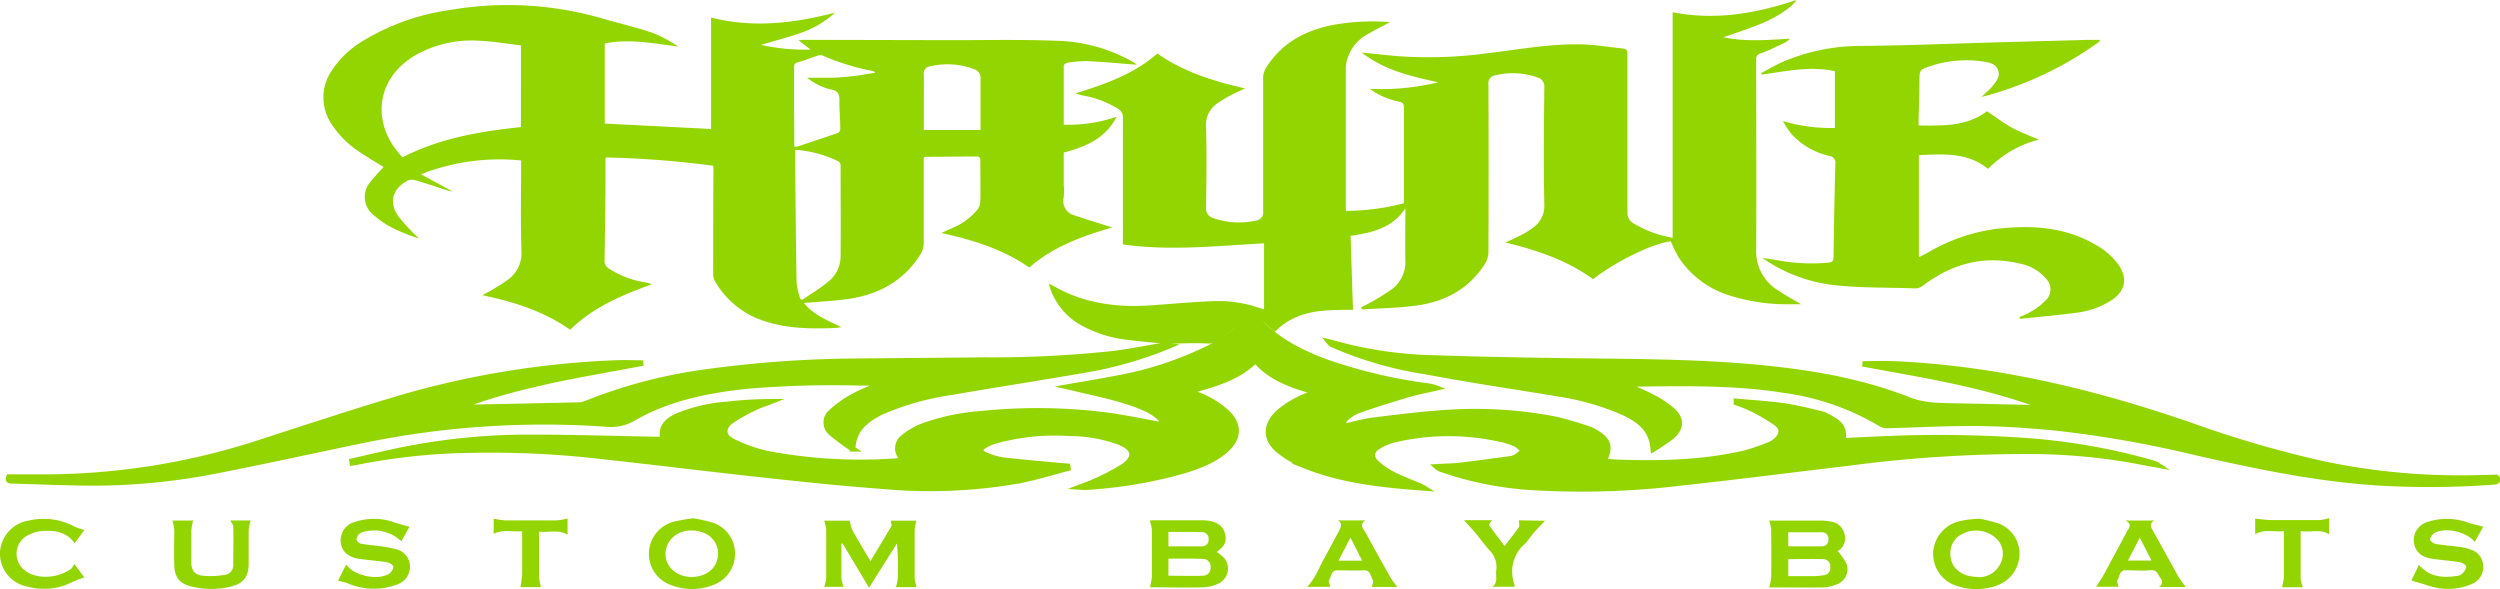
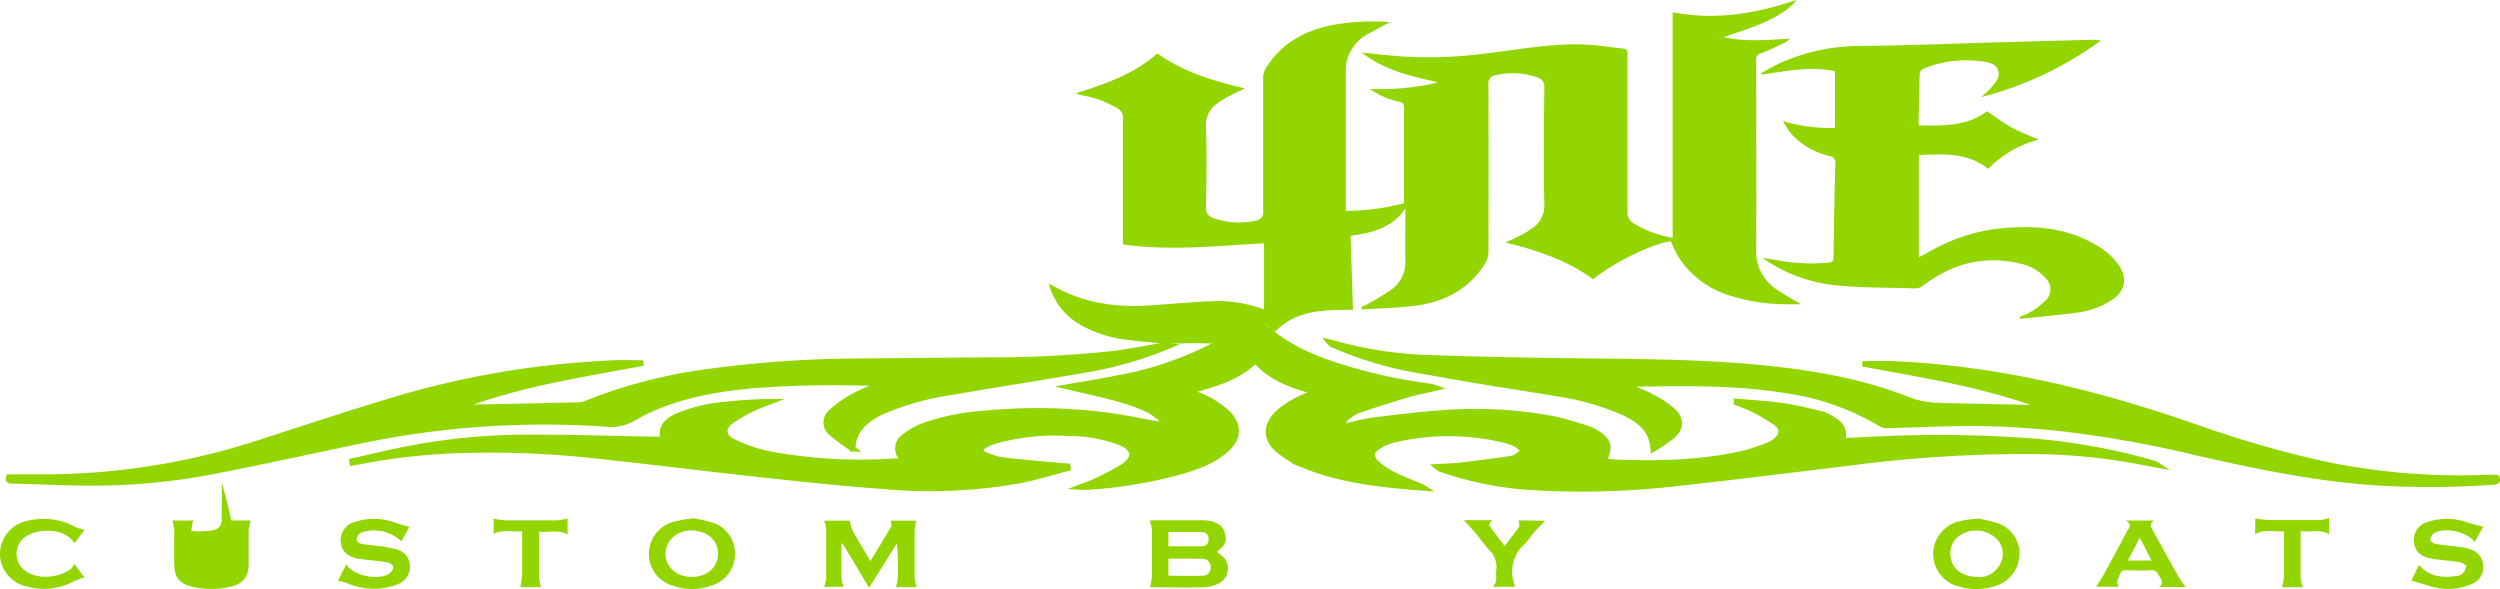
<svg xmlns="http://www.w3.org/2000/svg" viewBox="0 0 462.5 108.96">
  <defs>
    <style>.cls-1{fill:#93d500;}.cls-2{fill:none;stroke:#93d500;stroke-miterlimit:10;}</style>
  </defs>
  <g id="bay-boats">
    <path class="cls-1" d="M280.92,522.62a7,7,0,0,0,.38-1.53q0-4.59,0-9.18a7.35,7.35,0,0,0-.38-1.54h4.75a6.89,6.89,0,0,0,.46,1.75c1.05,1.89,2.17,3.74,3.35,5.73,1.34-2.22,2.63-4.31,3.86-6.43.14-.23-.06-.65-.1-1.05H298a9.73,9.73,0,0,0-.34,1.69c0,3,0,6,0,9a7.89,7.89,0,0,0,.37,1.61H294.2a10,10,0,0,0,.36-1.79,55.79,55.79,0,0,0-.17-6.3l-5.17,8.19-4.87-8.15-.24,0v.89c0,1.84,0,3.69,0,5.53a7.17,7.17,0,0,0,.4,1.56Z" transform="translate(-128.45 -414.05)" />
-     <path class="cls-1" d="M468.41,516a10.47,10.47,0,0,1,1.69,2.45,3,3,0,0,1-1.92,3.74,7.35,7.35,0,0,1-2.49.53c-3.22.06-6.45,0-9.67,0a.94.94,0,0,1-.27,0,9.58,9.58,0,0,0,.37-1.83q.06-4.46,0-8.89a7.86,7.86,0,0,0-.36-1.64,5.71,5.71,0,0,1,.65,0c2.93,0,5.86,0,8.79,0a9.68,9.68,0,0,1,1.86.17,3,3,0,0,1,2.63,2.34A2.68,2.68,0,0,1,468.41,516Zm-9.13,4.64c1.57,0,3,0,4.46,0a12.91,12.91,0,0,0,2.15-.18,1.35,1.35,0,0,0,1.17-1.57,1.32,1.32,0,0,0-1.26-1.4c-2.16-.07-4.31,0-6.52,0Zm0-5.52c2.16,0,4.22,0,6.27,0a1.18,1.18,0,0,0,1.16-1.34,1.16,1.16,0,0,0-1.13-1.26c-2.08,0-4.17,0-6.3,0Z" transform="translate(-128.45 -414.05)" />
    <path class="cls-1" d="M353.55,516.16a9.45,9.45,0,0,1,1.42,1.16,3.09,3.09,0,0,1-1,4.64,7,7,0,0,1-2.82.74c-3.25.09-6.51,0-9.77,0-.12,0-.24,0-.18,0a13.68,13.68,0,0,0,.35-2q0-4.34,0-8.68a8.13,8.13,0,0,0-.39-1.65,4.28,4.28,0,0,1,.54-.07h9.08a9.17,9.17,0,0,1,1.28.08c1.39.25,2.58.8,3,2.33S355,515.07,353.55,516.16Zm-8.94,1.24v3.16c2.13,0,4.2.07,6.25,0a1.45,1.45,0,0,0,1.56-1.56,1.43,1.43,0,0,0-1.55-1.55C348.81,517.35,346.75,517.4,344.61,517.4Zm0-4.94v2.66c2.13,0,4.19,0,6.25,0a1.19,1.19,0,0,0,1.18-1.32,1.17,1.17,0,0,0-1.2-1.3C348.79,512.43,346.73,512.46,344.62,512.46Z" transform="translate(-128.45 -414.05)" />
    <path class="cls-1" d="M494.52,510a26.43,26.43,0,0,1,3.71.91,6,6,0,0,1,3.83,5.79,6.26,6.26,0,0,1-4.2,5.67,11.15,11.15,0,0,1-7,.19,6.22,6.22,0,0,1-4.77-6.42,6.32,6.32,0,0,1,5.26-5.74C492.26,510.17,493.18,510.12,494.52,510Zm0,10.83a4.37,4.37,0,0,0,4-2.51,3.88,3.88,0,0,0-.54-4.43,5.47,5.47,0,0,0-6.61-1,3.84,3.84,0,0,0-2.09,3.14C489.05,518.82,491,520.78,494.49,520.79Z" transform="translate(-128.45 -414.05)" />
    <path class="cls-1" d="M256.65,509.93a28,28,0,0,1,3.61.8,6,6,0,0,1,4.17,5.75,6.12,6.12,0,0,1-4,5.78,10.68,10.68,0,0,1-7.9,0,6.08,6.08,0,0,1-4-6.36,6.16,6.16,0,0,1,4.59-5.34A34.87,34.87,0,0,1,256.65,509.93Zm-.27,10.86c2.47,0,4.38-1.33,4.81-3.4a4.11,4.11,0,0,0-2.85-4.87c-2.49-.87-5.24,0-6.28,2.08C250.52,517.58,252.75,520.77,256.38,520.79Z" transform="translate(-128.45 -414.05)" />
    <path class="cls-1" d="M204.2,511.51l-1.5,2.68a7.32,7.32,0,0,0-7-1.74,1.53,1.53,0,0,0-.85.45,1.44,1.44,0,0,0-.44,1,1.2,1.2,0,0,0,.79.73c1.09.21,2.22.28,3.32.44a22.67,22.67,0,0,1,3.19.58,3.33,3.33,0,0,1,2.59,3.12,3.47,3.47,0,0,1-2.28,3.37,12.14,12.14,0,0,1-9.32-.21c-.5-.18-1-.27-1.71-.45l1.5-3c1.43,2.11,5.81,3,7.92,1.73a1.81,1.81,0,0,0,.81-1.29c0-.3-.7-.77-1.14-.84-1.71-.28-3.46-.4-5.18-.64-2.25-.32-3.52-1.67-3.42-3.61a3.45,3.45,0,0,1,2.53-3.19,11.25,11.25,0,0,1,7.27,0C202.21,511,203.17,511.21,204.2,511.51Z" transform="translate(-128.45 -414.05)" />
    <path class="cls-1" d="M587.85,511.5l-1.59,2.81c-1.46-1.91-5.5-2.79-7.46-1.64a1.73,1.73,0,0,0-.77,1.2c0,.28.63.74,1,.81,1.52.25,3.06.36,4.59.57a8.69,8.69,0,0,1,1.81.44,3.23,3.23,0,0,1,2.4,2.93,3.33,3.33,0,0,1-2.11,3.47,10.91,10.91,0,0,1-7,.59c-.77-.16-1.51-.45-2.26-.67l-1.91-.56,1.41-2.9c1.93,2.26,4.39,2.43,7,2.05a1.6,1.6,0,0,0,.91-.34,2.67,2.67,0,0,0,.86-1.37c0-.27-.76-.76-1.22-.83-1.69-.28-3.4-.38-5.09-.64-1.53-.24-2.85-.87-3.3-2.54a3.5,3.5,0,0,1,2.53-4.3,11.42,11.42,0,0,1,7.17.08C585.85,511,586.81,511.21,587.85,511.5Z" transform="translate(-128.45 -414.05)" />
-     <path class="cls-1" d="M171.06,510.34h3.76a10.11,10.11,0,0,0-.37,1.8c0,2.07,0,4.14,0,6.21,0,2.41-1,3.67-3.3,4.22a15.24,15.24,0,0,1-7.23,0c-2.23-.55-3.16-1.67-3.23-4s0-4.34,0-6.51a10.14,10.14,0,0,0-.34-1.71h3.82a14.15,14.15,0,0,0-.33,1.93c0,1.91,0,3.82,0,5.72,0,1.57.59,2.39,2.14,2.56a16,16,0,0,0,4.08-.16,1.78,1.78,0,0,0,1.54-1.89c0-2.37.07-4.74,0-7.1C171.57,511.08,171.27,510.75,171.06,510.34Z" transform="translate(-128.45 -414.05)" />
-     <path class="cls-1" d="M376,510.32H381c-1.06.79-.42,1.46,0,2.13,1.55,2.82,3.1,5.64,4.69,8.44a16.34,16.34,0,0,0,1.27,1.74h-4.71c.08-.43.36-1,.19-1.26-.45-.7-.4-1.88-1.73-1.81-1.61.07-3.23,0-4.84,0-1.23,0-1.11,1.21-1.57,1.87-.14.21.17.74.28,1.18h-4.32c1.56-1.54,2.2-3.59,3.25-5.41.94-1.65,1.8-3.35,2.7-5C376.46,511.57,376.92,511,376,510.32Zm2.28,3.18-2.2,4.27h4.37Z" transform="translate(-128.45 -414.05)" />
+     <path class="cls-1" d="M171.06,510.34h3.76a10.11,10.11,0,0,0-.37,1.8c0,2.07,0,4.14,0,6.21,0,2.41-1,3.67-3.3,4.22a15.24,15.24,0,0,1-7.23,0c-2.23-.55-3.16-1.67-3.23-4s0-4.34,0-6.51a10.14,10.14,0,0,0-.34-1.71h3.82a14.15,14.15,0,0,0-.33,1.93a16,16,0,0,0,4.08-.16,1.78,1.78,0,0,0,1.54-1.89c0-2.37.07-4.74,0-7.1C171.57,511.08,171.27,510.75,171.06,510.34Z" transform="translate(-128.45 -414.05)" />
    <path class="cls-1" d="M521.66,510.35H527c-1,.6-.66,1.17-.3,1.8,1.6,2.86,3.17,5.75,4.78,8.62a21.27,21.27,0,0,0,1.33,1.87h-5a1,1,0,0,0,.33-1.63c-.48-.7-.63-1.6-1.88-1.47-1.5.15-3,0-4.54,0-1.23,0-1.11,1.2-1.56,1.87-.15.22.13.73.23,1.18h-4.14c.47-.74,1-1.52,1.46-2.35,1.45-2.65,2.87-5.32,4.29-8C522.4,511.66,522.93,511,521.66,510.35Zm.45,7.4h4.37l-2.17-4.24C523.54,515,522.86,516.32,522.11,517.75Z" transform="translate(-128.45 -414.05)" />
    <path class="cls-1" d="M142.2,518.39l1.85,2.48a19.72,19.72,0,0,0-2.15.82,11.49,11.49,0,0,1-8.33.89,6.22,6.22,0,0,1-5.12-6.43,6.33,6.33,0,0,1,5.4-5.81,12.15,12.15,0,0,1,8.5,1.18,9.51,9.51,0,0,0,1.73.56l-1.83,2.46c-1.41-2-3.47-2.37-5.57-2.28a7,7,0,0,0-3.4,1,3.85,3.85,0,0,0,0,6.48c2.21,1.55,5.92,1.24,8.19-.37C141.8,519.22,141.93,518.8,142.2,518.39Z" transform="translate(-128.45 -414.05)" />
    <path class="cls-1" d="M414.3,510.39c-.65.68-1.32,1.34-1.92,2s-1.16,1.62-1.87,2.3a6.77,6.77,0,0,0-2.19,6.36c.08.5.25,1,.39,1.55h-4.19c1.15-.81.58-2,.73-3a4.33,4.33,0,0,0-1.32-3.82c-.9-1-1.63-2.06-2.47-3.07-.7-.83-1.45-1.62-2.17-2.42h5.22c-.69.78-.7.78-.08,1.62l2.37,3.16c.93-1.22,1.84-2.33,2.65-3.51.17-.26,0-.77,0-1.25Z" transform="translate(-128.45 -414.05)" />
    <path class="cls-1" d="M545.66,512.9V510c1,.09,2,.25,2.91.26,3,0,6,0,9.08,0a8.2,8.2,0,0,0,1.68-.36v3c-1.67-1.08-3.45-.26-5.26-.62v5.88c0,1,0,2,0,3a8.34,8.34,0,0,0,.41,1.53h-3.85a11.18,11.18,0,0,0,.34-1.92c0-2.4,0-4.8,0-7.2V512.3C549.17,512.55,547.4,511.84,545.66,512.9Z" transform="translate(-128.45 -414.05)" />
    <path class="cls-1" d="M228.53,522.67h-3.8a21.29,21.29,0,0,0,.32-2.4c0-2.6,0-5.19,0-7.95-1.78.19-3.53-.4-5.27.49V510a15.23,15.23,0,0,0,2.1.32q4.79,0,9.57,0a11.37,11.37,0,0,0,2-.35v3c-1.67-1.06-3.45-.31-5.28-.59v3.57c0,1.67,0,3.35,0,5A11,11,0,0,0,228.53,522.67Z" transform="translate(-128.45 -414.05)" />
  </g>
  <g id="tribal">
    <path class="cls-1" d="M344.82,478a71.92,71.92,0,0,1-16.57,4.65c-8,1.4-16,2.61-23.93,4a50.62,50.62,0,0,0-12.59,3.53c-.44.21-.89.43-1.31.68-2.28,1.33-4.08,3-4.22,6.24a42.72,42.72,0,0,1-3.95-2.93,2.5,2.5,0,0,1,0-3.93,19.64,19.64,0,0,1,3.9-2.79c1.59-.89,3.31-1.54,5-2.29v-.27h-3.37a190.83,190.83,0,0,0-20.71.55c-7.51.76-14.86,2.18-21.47,6a8.13,8.13,0,0,1-5,1.06,165.74,165.74,0,0,0-45.43,3.1c-8.75,1.81-17.48,3.74-26.25,5.46a119,119,0,0,1-22.74,2.34c-5.13,0-10.25-.25-15.38-.38-.49,0-1,0-.7-.72,1.65,0,3.29,0,4.92,0a129.07,129.07,0,0,0,42.39-6.68c8.62-2.78,17.23-5.64,25.93-8.19A165.38,165.38,0,0,1,242,481.21c2-.1,4.07,0,5.43,0-11,2.09-22.9,3.82-34.17,8.17,1.12,0,2.24,0,3.35,0q9.48-.18,18.94-.4a3.48,3.48,0,0,0,1.24-.26A92.56,92.56,0,0,1,259,482.87a212.46,212.46,0,0,1,28.52-2c7.7-.09,15.4-.13,23.09-.21a209.1,209.1,0,0,0,23.74-1.18c3.25-.4,6.46-1.06,9.69-1.6Z" transform="translate(-128.45 -414.05)" />
    <path class="cls-1" d="M193.57,499.36c3.65-.81,7.28-1.73,11-2.41a118.57,118.57,0,0,1,22.08-2c7.82,0,15.64.26,23.47.4h1c-.57-2.37.84-3.52,2.64-4.35a29.69,29.69,0,0,1,9.19-2.15,74.9,74.9,0,0,1,7.95-.48c-.9.35-1.84.63-2.7,1.06a33.29,33.29,0,0,0-4.38,2.43c-1.77,1.27-1.72,2.9.24,3.86a27.57,27.57,0,0,0,6.46,2.27,92.66,92.66,0,0,0,24.66,1.28c.06,0,.11-.05.21-.1l-.41-.76a2.53,2.53,0,0,1,.52-3.4,13.43,13.43,0,0,1,3.43-2.06A40.39,40.39,0,0,1,310,490.58a101.8,101.8,0,0,1,22.75.22c3.58.45,7.11,1.23,10.85,1.88-.16-.39-.23-1-.56-1.29a10.11,10.11,0,0,0-2.34-1.6c-3.81-1.77-7.92-2.6-12-3.56l-2.63-.61c3.13-.55,6-1,8.83-1.57a63.24,63.24,0,0,0,17.1-5.58,25.05,25.05,0,0,0,7.74-6,2.36,2.36,0,0,1,.32-.28,2.67,2.67,0,0,1,.56.4c3.59,4.24,8.33,6.66,13.42,8.51a93.63,93.63,0,0,0,18.49,4.35,6.84,6.84,0,0,1,1.58.38c-1.71.4-3.43.72-5.11,1.21-3.14.92-6.27,1.92-9.38,3a7.3,7.3,0,0,0-1.92,1.19A1.65,1.65,0,0,0,377,493a54.18,54.18,0,0,1,5.29-1.19c4.83-.58,9.66-1.21,14.51-1.48a77.93,77.93,0,0,1,19.34,1.27,63.58,63.58,0,0,1,6.42,1.88,5.33,5.33,0,0,1,1.14.58c2.4,1.44,2.78,2.76,1.44,5.35,1.05.06,2,.15,3,.18,7.75.25,15.46.05,23.06-1.71a39.08,39.08,0,0,0,4.64-1.59,3.71,3.71,0,0,0,1.08-.68c1.31-1.08,1.45-2.28.11-3.29a32.72,32.72,0,0,0-4.66-2.71,25.1,25.1,0,0,0-2.69-1.07l0-.25c2.9.27,5.82.43,8.7.84,2.33.33,4.63.91,6.93,1.47a8.76,8.76,0,0,1,2.15,1c1.51.85,2.4,2,1.85,4,2.46-.11,4.85-.24,7.24-.34a231.42,231.42,0,0,1,25.94.26,115.86,115.86,0,0,1,24.24,4.19,2.7,2.7,0,0,1,.82.36c-1.81-.33-3.62-.68-5.43-1a112.46,112.46,0,0,0-17.08-1.52,249.8,249.8,0,0,0-34.25,2.12c-10.48,1.25-20.95,2.59-31.45,3.73a153.12,153.12,0,0,1-27.08.85,63.17,63.17,0,0,1-17-3.31,2.62,2.62,0,0,1-1-.54c1.44-.09,2.9-.1,4.33-.27,3.07-.35,6.13-.78,9.18-1.19a3.12,3.12,0,0,0,1.13-.36,16.09,16.09,0,0,0,1.4-1.1,6.21,6.21,0,0,0-1.38-1.25,13.26,13.26,0,0,0-2.9-.93,43.93,43.93,0,0,0-19.56.09,10.69,10.69,0,0,0-3,1.26c-1.37.83-1.51,2-.32,3.08a13.09,13.09,0,0,0,3,2.06c1.54.79,3.18,1.4,4.78,2.08a5.11,5.11,0,0,1,.94.46c-7.47-.56-14.9-1.29-21.91-4.07a19.12,19.12,0,0,1-4.84-2.79c-2.67-2.11-2.62-4.85-.1-7.15a18.48,18.48,0,0,1,6.08-3.39l.54-.22c.05,0,.08-.1.13-.16-4.11-1.13-8.13-2.45-11.06-5.82-3.36,3.33-7.74,4.43-12.28,5.71.43.18.72.31,1,.42a16.73,16.73,0,0,1,6.16,3.63c2.1,2.13,2.09,4.5-.08,6.56s-5.05,3.16-7.91,4.05a82.75,82.75,0,0,1-17,3,12.52,12.52,0,0,1-2.3.06c.91-.35,1.85-.64,2.73-1.07a42.33,42.33,0,0,0,5.13-2.69c2.49-1.67,2.25-3.38-.55-4.52a26.94,26.94,0,0,0-9.28-1.66,41.23,41.23,0,0,0-13.67,1.39,9,9,0,0,0-2.07.89c-.92.54-.91,1.22.08,1.65a12.38,12.38,0,0,0,3.28,1c3.59.43,7.2.72,10.79,1.06l1.24.09.05.37c-2.91.76-5.79,1.65-8.73,2.25A94.54,94.54,0,0,1,291.66,504c-7.34-.53-14.67-1.31-22-2.1-10.63-1.16-21.23-2.49-31.86-3.63a176.42,176.42,0,0,0-22.17-.94,115.88,115.88,0,0,0-21.26,2.24l-.75.12Z" transform="translate(-128.45 -414.05)" />
    <path class="cls-1" d="M507.14,489.55c-11.23-4.36-23-6.12-34.11-8.19,1.48,0,3.58-.08,5.68,0,19,.82,37.31,5.24,55.22,11.45a203.82,203.82,0,0,0,24.51,7.1A123.14,123.14,0,0,0,587,502.44l3.26-.08s0,0,.12.07c.21.49.09.73-.52.78a163.56,163.56,0,0,1-19.43.27c-12-.54-23.78-3-35.5-5.65A211,211,0,0,0,509,493.24c-4.81-.47-9.65-.82-14.47-.87-5.62-.06-11.24.26-16.86.4a2.32,2.32,0,0,1-1.2-.26,47.34,47.34,0,0,0-18-6.28c-8.55-1.36-17.17-1.28-25.8-1.17-1.05,0-2.1.07-3.15.12-.05,0-.09.07-.17.14,1.63.73,3.28,1.37,4.83,2.2a19.41,19.41,0,0,1,3.6,2.39c1.8,1.56,1.78,3.32,0,4.87a36.85,36.85,0,0,1-3.48,2.36c-.28-3.86-2.83-5.54-5.72-6.87a48.79,48.79,0,0,0-12.31-3.44c-7.65-1.28-15.29-2.37-23.93-4a69.23,69.23,0,0,1-17.2-4.93,1.94,1.94,0,0,1-.8-.59c.26.06.52.12.78.2a73.56,73.56,0,0,0,18.1,2.74c10.12.35,20.26.51,30.39.62,9.44.1,18.88.21,28.29,1,10.12.89,20.13,2.39,29.64,6.14,2.69,1.07,5.36,1.08,8.11,1.14,5.39.1,10.78.23,16.17.35Z" transform="translate(-128.45 -414.05)" />
  </g>
  <g id="tribal_stroke" data-name="tribal stroke">
    <path class="cls-2" d="M344.82,478a71.92,71.92,0,0,1-16.57,4.65c-8,1.4-16,2.61-23.93,4a50.62,50.62,0,0,0-12.59,3.53c-.44.21-.89.43-1.31.68-2.28,1.33-4.08,3-4.22,6.24a42.72,42.72,0,0,1-3.95-2.93,2.5,2.5,0,0,1,0-3.93,19.64,19.64,0,0,1,3.9-2.79c1.59-.89,3.31-1.54,5-2.29v-.27h-3.37a190.83,190.83,0,0,0-20.71.55c-7.51.76-14.86,2.18-21.47,6a8.13,8.13,0,0,1-5,1.06,165.74,165.74,0,0,0-45.43,3.1c-8.75,1.81-17.48,3.74-26.25,5.46a119,119,0,0,1-22.74,2.34c-5.13,0-10.25-.25-15.38-.38-.49,0-1,0-.7-.72,1.65,0,3.29,0,4.92,0a129.07,129.07,0,0,0,42.39-6.68c8.62-2.78,17.23-5.64,25.93-8.19A165.38,165.38,0,0,1,242,481.21c2-.1,4.07,0,5.43,0-11,2.09-22.9,3.82-34.17,8.17,1.12,0,2.24,0,3.35,0q9.48-.18,18.94-.4a3.48,3.48,0,0,0,1.24-.26A92.56,92.56,0,0,1,259,482.87a212.46,212.46,0,0,1,28.52-2c7.7-.09,15.4-.13,23.09-.21a209.1,209.1,0,0,0,23.74-1.18c3.25-.4,6.46-1.06,9.69-1.6Z" transform="translate(-128.45 -414.05)" />
    <path class="cls-2" d="M193.57,499.36c3.65-.81,7.28-1.73,11-2.41a118.57,118.57,0,0,1,22.08-2c7.82,0,15.64.26,23.47.4h1c-.57-2.37.84-3.52,2.64-4.35a29.69,29.69,0,0,1,9.19-2.15,74.9,74.9,0,0,1,7.95-.48c-.9.35-1.84.63-2.7,1.06a33.29,33.29,0,0,0-4.38,2.43c-1.77,1.27-1.72,2.9.24,3.86a27.57,27.57,0,0,0,6.46,2.27,92.66,92.66,0,0,0,24.66,1.28c.06,0,.11-.05.21-.1l-.41-.76a2.53,2.53,0,0,1,.52-3.4,13.43,13.43,0,0,1,3.43-2.06A40.39,40.39,0,0,1,310,490.58a101.8,101.8,0,0,1,22.75.22c3.58.45,7.11,1.23,10.85,1.88-.16-.39-.23-1-.56-1.29a10.11,10.11,0,0,0-2.34-1.6c-3.81-1.77-7.92-2.6-12-3.56l-2.63-.61c3.13-.55,6-1,8.83-1.57a63.24,63.24,0,0,0,17.1-5.58,25.05,25.05,0,0,0,7.74-6,2.36,2.36,0,0,1,.32-.28,2.67,2.67,0,0,1,.56.4c3.59,4.24,8.33,6.66,13.42,8.51a93.63,93.63,0,0,0,18.49,4.35,6.84,6.84,0,0,1,1.58.38c-1.71.4-3.43.72-5.11,1.21-3.14.92-6.27,1.92-9.38,3a7.3,7.3,0,0,0-1.92,1.19A1.65,1.65,0,0,0,377,493a54.18,54.18,0,0,1,5.29-1.19c4.83-.58,9.66-1.21,14.51-1.48a77.93,77.93,0,0,1,19.34,1.27,63.58,63.58,0,0,1,6.42,1.88,5.33,5.33,0,0,1,1.14.58c2.4,1.44,2.78,2.76,1.44,5.35,1.05.06,2,.15,3,.18,7.75.25,15.46.05,23.06-1.71a39.08,39.08,0,0,0,4.64-1.59,3.71,3.71,0,0,0,1.08-.68c1.31-1.08,1.45-2.28.11-3.29a32.72,32.72,0,0,0-4.66-2.71,25.1,25.1,0,0,0-2.69-1.07l0-.25c2.9.27,5.82.43,8.7.84,2.33.33,4.63.91,6.93,1.47a8.76,8.76,0,0,1,2.15,1c1.51.85,2.4,2,1.85,4,2.46-.11,4.85-.24,7.24-.34a231.42,231.42,0,0,1,25.94.26,115.86,115.86,0,0,1,24.24,4.19,2.7,2.7,0,0,1,.82.36c-1.81-.33-3.62-.68-5.43-1a112.46,112.46,0,0,0-17.08-1.52,249.8,249.8,0,0,0-34.25,2.12c-10.48,1.25-20.95,2.59-31.45,3.73a153.12,153.12,0,0,1-27.08.85,63.17,63.17,0,0,1-17-3.31,2.62,2.62,0,0,1-1-.54c1.44-.09,2.9-.1,4.33-.27,3.07-.35,6.13-.78,9.18-1.19a3.12,3.12,0,0,0,1.13-.36,16.09,16.09,0,0,0,1.4-1.1,6.21,6.21,0,0,0-1.38-1.25,13.26,13.26,0,0,0-2.9-.93,43.93,43.93,0,0,0-19.56.09,10.69,10.69,0,0,0-3,1.26c-1.37.83-1.51,2-.32,3.08a13.09,13.09,0,0,0,3,2.06c1.54.79,3.18,1.4,4.78,2.08a5.11,5.11,0,0,1,.94.46c-7.47-.56-14.9-1.29-21.91-4.07a19.12,19.12,0,0,1-4.84-2.79c-2.67-2.11-2.62-4.85-.1-7.15a18.48,18.48,0,0,1,6.08-3.39l.54-.22c.05,0,.08-.1.13-.16-4.11-1.13-8.13-2.45-11.06-5.82-3.36,3.33-7.74,4.43-12.28,5.71.43.18.72.31,1,.42a16.73,16.73,0,0,1,6.16,3.63c2.1,2.13,2.09,4.5-.08,6.56s-5.05,3.16-7.91,4.05a82.75,82.75,0,0,1-17,3,12.52,12.52,0,0,1-2.3.06c.91-.35,1.85-.64,2.73-1.07a42.33,42.33,0,0,0,5.13-2.69c2.49-1.67,2.25-3.38-.55-4.52a26.94,26.94,0,0,0-9.28-1.66,41.23,41.23,0,0,0-13.67,1.39,9,9,0,0,0-2.07.89c-.92.54-.91,1.22.08,1.65a12.38,12.38,0,0,0,3.28,1c3.59.43,7.2.72,10.79,1.06l1.24.09.05.37c-2.91.76-5.79,1.65-8.73,2.25A94.54,94.54,0,0,1,291.66,504c-7.34-.53-14.67-1.31-22-2.1-10.63-1.16-21.23-2.49-31.86-3.63a176.42,176.42,0,0,0-22.17-.94,115.88,115.88,0,0,0-21.26,2.24l-.75.12Z" transform="translate(-128.45 -414.05)" />
    <path class="cls-2" d="M507.14,489.55c-11.23-4.36-23-6.12-34.11-8.19,1.48,0,3.58-.08,5.68,0,19,.82,37.31,5.24,55.22,11.45a203.82,203.82,0,0,0,24.51,7.1A123.14,123.14,0,0,0,587,502.44l3.26-.08s0,0,.12.07c.21.49.09.73-.52.78a163.56,163.56,0,0,1-19.43.27c-12-.54-23.78-3-35.5-5.65A211,211,0,0,0,509,493.24c-4.81-.47-9.65-.82-14.47-.87-5.62-.06-11.24.26-16.86.4a2.32,2.32,0,0,1-1.2-.26,47.34,47.34,0,0,0-18-6.28c-8.55-1.36-17.17-1.28-25.8-1.17-1.05,0-2.1.07-3.15.12-.05,0-.09.07-.17.14,1.63.73,3.28,1.37,4.83,2.2a19.41,19.41,0,0,1,3.6,2.39c1.8,1.56,1.78,3.32,0,4.87a36.85,36.85,0,0,1-3.48,2.36c-.28-3.86-2.83-5.54-5.72-6.87a48.79,48.79,0,0,0-12.31-3.44c-7.65-1.28-15.29-2.37-23.93-4a69.23,69.23,0,0,1-17.2-4.93,1.94,1.94,0,0,1-.8-.59c.26.06.52.12.78.2a73.56,73.56,0,0,0,18.1,2.74c10.12.35,20.26.51,30.39.62,9.44.1,18.88.21,28.29,1,10.12.89,20.13,2.39,29.64,6.14,2.69,1.07,5.36,1.08,8.11,1.14,5.39.1,10.78.23,16.17.35Z" transform="translate(-128.45 -414.05)" />
  </g>
  <g id="haynie-top">
    <path class="cls-1" d="M344,477.64c-2.29-.23-4.59-.4-6.87-.71a23.13,23.13,0,0,1-8.78-2.77,12.4,12.4,0,0,1-5.68-6.94c-.05-.18-.08-.36-.15-.66a4.48,4.48,0,0,1,.52.22c5.72,3.4,12,4.22,18.46,3.75,3.73-.26,7.47-.61,11.21-.76a23.55,23.55,0,0,1,8.84,1.28l.75.24V459.07c-8.76.46-17.4,1.44-26.11.2V458c0-7.37,0-14.75,0-22.12a1.83,1.83,0,0,0-.95-1.74,18.74,18.74,0,0,0-6.52-2.44,7.43,7.43,0,0,1-1.25-.39c5.41-1.69,10.73-3.53,15.09-7.36,4.85,3.41,10.35,5.11,16.22,6.46-1,.48-1.86.84-2.65,1.26a23,23,0,0,0-2.28,1.38,4.8,4.8,0,0,0-2.29,4.45c.16,5,.08,9.94,0,14.91a1.85,1.85,0,0,0,1.38,2,14.25,14.25,0,0,0,7.87.44,1.49,1.49,0,0,0,1.32-1.72q0-12.34,0-24.69a3.6,3.6,0,0,1,.53-1.83c2.83-4.53,7.11-6.88,12.21-7.91a40.54,40.54,0,0,1,10.73-.55c-1.33.71-2.68,1.37-4,2.15a7.79,7.79,0,0,0-4.1,5.51,6.37,6.37,0,0,0-.08,1q0,12.69,0,25.38c0,.26,0,.51,0,.87a42.45,42.45,0,0,0,10.77-1.42c0-.33,0-.62,0-.91,0-5.57,0-11.13,0-16.69,0-.71-.16-1-.91-1.19a13.51,13.51,0,0,1-5.4-2.36,45,45,0,0,0,12.63-1.21c-4.92-1.11-9.84-2.15-14.12-5.5,2.43.24,4.63.49,6.83.67a81,81,0,0,0,16.25-.53c5.91-.69,11.78-1.83,17.76-1.65,2.49.07,5,.51,7.44.75.84.08.86.56.86,1.21,0,9.68,0,19.36,0,29a2.25,2.25,0,0,0,1.15,2.16,20.74,20.74,0,0,0,7.21,2.65V416.31c7.92,1.57,15.43.23,22.9-2.26-.67,1.16-3.35,3.06-6.3,4.28-2.33,1-4.73,1.73-7.2,2.61,4,.85,8,.53,12.33.26a6.11,6.11,0,0,1-.92.72c-1.49.69-2.95,1.45-4.49,2a1.05,1.05,0,0,0-.87,1.22c0,11.69.06,23.37,0,35.06a8.43,8.43,0,0,0,4,7.54c1.33.9,2.74,1.66,4.31,2.6-1,0-1.75,0-2.54,0a35,35,0,0,1-11.43-1.87,17.33,17.33,0,0,1-8.69-6.83,25,25,0,0,1-1.43-2.93c-2.86.17-10.33,3.72-14.38,7-4.8-3.51-10.34-5.37-16.21-6.79,1.17-.56,2.21-1,3.22-1.55a14,14,0,0,0,1.75-1.12,4.91,4.91,0,0,0,2.21-4.39c-.15-7.21-.08-14.42,0-21.63a1.72,1.72,0,0,0-1.26-1.85A13.77,13.77,0,0,0,405,428a1.44,1.44,0,0,0-1.19,1.63q.06,15.56,0,31.11a4.22,4.22,0,0,1-.63,2.09c-2.92,4.63-7.32,7-12.6,7.74-3.37.46-6.79.5-10.2.73l-.09-.43c.41-.2.83-.37,1.22-.6a43.48,43.48,0,0,0,4.44-2.71,6.3,6.3,0,0,0,2.49-5.34c-.05-2.83,0-5.66,0-8.49,0-.31,0-.63,0-1.13-2.46,3.68-6.15,4.5-10.13,5.07.15,4.53.29,9.08.44,13.69-5.16.05-10.34-.14-14.47,4.1l-4-3.52c-2,1.63-4,3.28-6.08,4.91a3.51,3.51,0,0,1-2.48.74c-1.61-.07-3.22-.06-4.83,0Z" transform="translate(-128.45 -414.05)" />
-     <path class="cls-1" d="M233.93,475.06c-4.87-3.45-10.36-5.15-16.25-6.4.75-.4,1.3-.67,1.83-1,.9-.55,1.81-1.07,2.65-1.7a6,6,0,0,0,2.76-5.39c-.19-5.55-.06-11.12-.06-16.83a39.63,39.63,0,0,0-18.53,2.55l5.82,3.17a4,4,0,0,1-.67-.1c-2.1-.67-4.18-1.38-6.29-2a2,2,0,0,0-1.36.12c-2.81,1.5-3.51,4.07-1.63,6.66a40.85,40.85,0,0,0,3.78,4.06c-2.89-1-5.93-2.11-8.38-4.35a4.21,4.21,0,0,1-.54-6.23c.74-1,1.6-1.83,2.35-2.68-1.34-.83-2.92-1.74-4.43-2.77a17.54,17.54,0,0,1-5.15-5.11,8.78,8.78,0,0,1,0-9.95,17.52,17.52,0,0,1,5.73-5.47,42.29,42.29,0,0,1,16-5.72,62.9,62.9,0,0,1,28.6,1.63c3,.87,6,1.56,8.9,2.54a23.92,23.92,0,0,1,4.84,2.56c-4.51-.54-9-1.49-13.57-.56v14.82l19.67,1V417.29c7.76,2,15.37,1.06,22.94-.91a18.19,18.19,0,0,1-6.47,3.8c-2.34.81-4.75,1.43-7.24,2.17a37,37,0,0,0,9.17.87l-2.24-1.73c.5,0,.77-.07,1-.07l27.25.06c6.69,0,13.37-.14,20,.13a30,30,0,0,1,13.8,4,4.14,4.14,0,0,1,.48.34c.05,0,.05.12,0,.07-3-.23-6-.51-9.06-.66a21.33,21.33,0,0,0-3.73.3c-.25,0-.66.39-.66.6,0,3.58,0,7.17,0,10.86a27.9,27.9,0,0,0,9.78-1.46c-2.1,4.09-5.78,5.53-9.78,6.62v5.92a13.25,13.25,0,0,1,0,2.36,2.74,2.74,0,0,0,2.08,3.36c1.95.69,3.93,1.27,5.89,1.9.27.09.55.15,1.05.28-5.68,1.68-11,3.58-15.38,7.45-4.85-3.38-10.35-5.09-16.27-6.4l2-.91a11.66,11.66,0,0,0,4.65-3.4,2.81,2.81,0,0,0,.55-1.52c.05-2.46,0-4.93,0-7.4,0-.48,0-.93-.68-.92l-9.48.06c-.06,0-.11.06-.31.15v1.09c0,4.93,0,9.87,0,14.81a3.79,3.79,0,0,1-.51,1.83c-2.92,4.78-7.34,7.36-12.73,8.3-2.61.46-5.29.54-7.94.79l-1,.05c1.83,2.27,4.33,3.21,6.94,4.5-.63.07-1,.14-1.4.16-4.75.17-9.48.09-14-1.71a16.16,16.16,0,0,1-8-7,2.88,2.88,0,0,1-.31-1.4c0-6.38,0-12.77.05-19.15,0-.23,0-.46-.06-.77a178.43,178.43,0,0,0-19.92-1.53c0,2.08,0,4,0,6q-.06,6.51-.17,13a1.59,1.59,0,0,0,.71,1.49,16.78,16.78,0,0,0,6.66,2.58,7.14,7.14,0,0,1,1.37.39C243.55,468.64,238.23,470.83,233.93,475.06Zm-9.11-52.61c-2.56-.3-5.09-.74-7.63-.86a21.23,21.23,0,0,0-11.78,2.61c-7.77,4.49-8.21,13.08-2.48,18.95,6.85-3.52,14.3-4.8,21.89-5.59Zm50.74,19.31c0,.91,0,1.66,0,2.41.07,7.4.12,14.8.26,22.19a13.79,13.79,0,0,0,.69,3l.41.13c1.61-1.11,3.31-2.12,4.81-3.37a6,6,0,0,0,2.23-4.67c.05-5.59,0-11.19,0-16.78a.91.91,0,0,0-.32-.72A21.44,21.44,0,0,0,275.56,441.76Zm-.17-.6a2.29,2.29,0,0,0,.6,0c2.51-.83,5-1.66,7.53-2.54a.91.91,0,0,0,.38-.74c0-1.78-.19-3.55-.16-5.32,0-1.12-.25-1.67-1.46-1.93a10.69,10.69,0,0,1-4.5-2.2c1.52,0,2.89,0,4.26,0s2.82-.14,4.23-.3,2.64-.4,4.12-.63c-.24-.2-.28-.27-.34-.28a43.88,43.88,0,0,1-9.48-2.92,1.44,1.44,0,0,0-.91.07c-1.19.38-2.35.86-3.54,1.18-.61.16-.78.4-.77,1,0,2.66,0,5.33,0,8C275.4,436.75,275.39,438.94,275.39,441.16Zm34.46-3.06c0-3.27,0-6.35,0-9.43a1.7,1.7,0,0,0-1.17-1.82,14,14,0,0,0-8.22-.52,1.29,1.29,0,0,0-1.11,1.48c.05,1.8,0,3.61,0,5.42v4.87Z" transform="translate(-128.45 -414.05)" />
    <path class="cls-1" d="M516.93,421.68A64.77,64.77,0,0,1,495,432c.32-.29.63-.57.94-.87a11.22,11.22,0,0,0,1-1c.71-.9,1.62-1.81,1.17-3.07s-1.7-1.47-2.85-1.64a21.31,21.31,0,0,0-10.11,1c-1.52.53-1.57.71-1.6,2.29,0,2.49-.1,5-.16,7.49v1.06c4.54.07,9,.16,12.65-2.63,1.64,1.1,3.08,2.2,4.65,3.06s3.22,1.45,4.94,2.19a20,20,0,0,0-9.38,5.41c-3.81-3.08-8.27-2.74-12.81-2.54v18.89c.59-.3,1.17-.58,1.72-.89a33.39,33.39,0,0,1,12.59-4.36c6.35-.72,12.55-.43,18.27,2.88a13,13,0,0,1,4.31,3.7c1.78,2.51,1.34,4.89-1.22,6.61a15.57,15.57,0,0,1-6.64,2.34c-3.44.46-6.89.75-10.34,1.12l-.07-.34a17.48,17.48,0,0,0,2.35-1.12,13,13,0,0,0,2.6-2.06,2.82,2.82,0,0,0,0-3.88,8.52,8.52,0,0,0-4.86-2.82c-6.63-1.61-12.56,0-17.92,4.05a2.36,2.36,0,0,1-1.7.53c-4.63-.18-9.29-.06-13.89-.52a28.61,28.61,0,0,1-14.16-5.12l2.34.35a34.76,34.76,0,0,0,9.92.53c.73-.1.9-.34.91-1,.08-5.76.18-11.51.34-17.27a1.25,1.25,0,0,0-1.11-1.47,13.61,13.61,0,0,1-6.78-3.81,14.08,14.08,0,0,1-1.81-2.65,30.47,30.47,0,0,0,9.62,1.28V427.22c-4.55-1-9,0-13.51.63l-.12-.29c1.41-.73,2.77-1.57,4.24-2.17a36.56,36.56,0,0,1,13.69-2.84c8.62-.06,17.23-.43,25.84-.67l16.67-.46c.71,0,1.42,0,2.13,0Z" transform="translate(-128.45 -414.05)" />
  </g>
</svg>